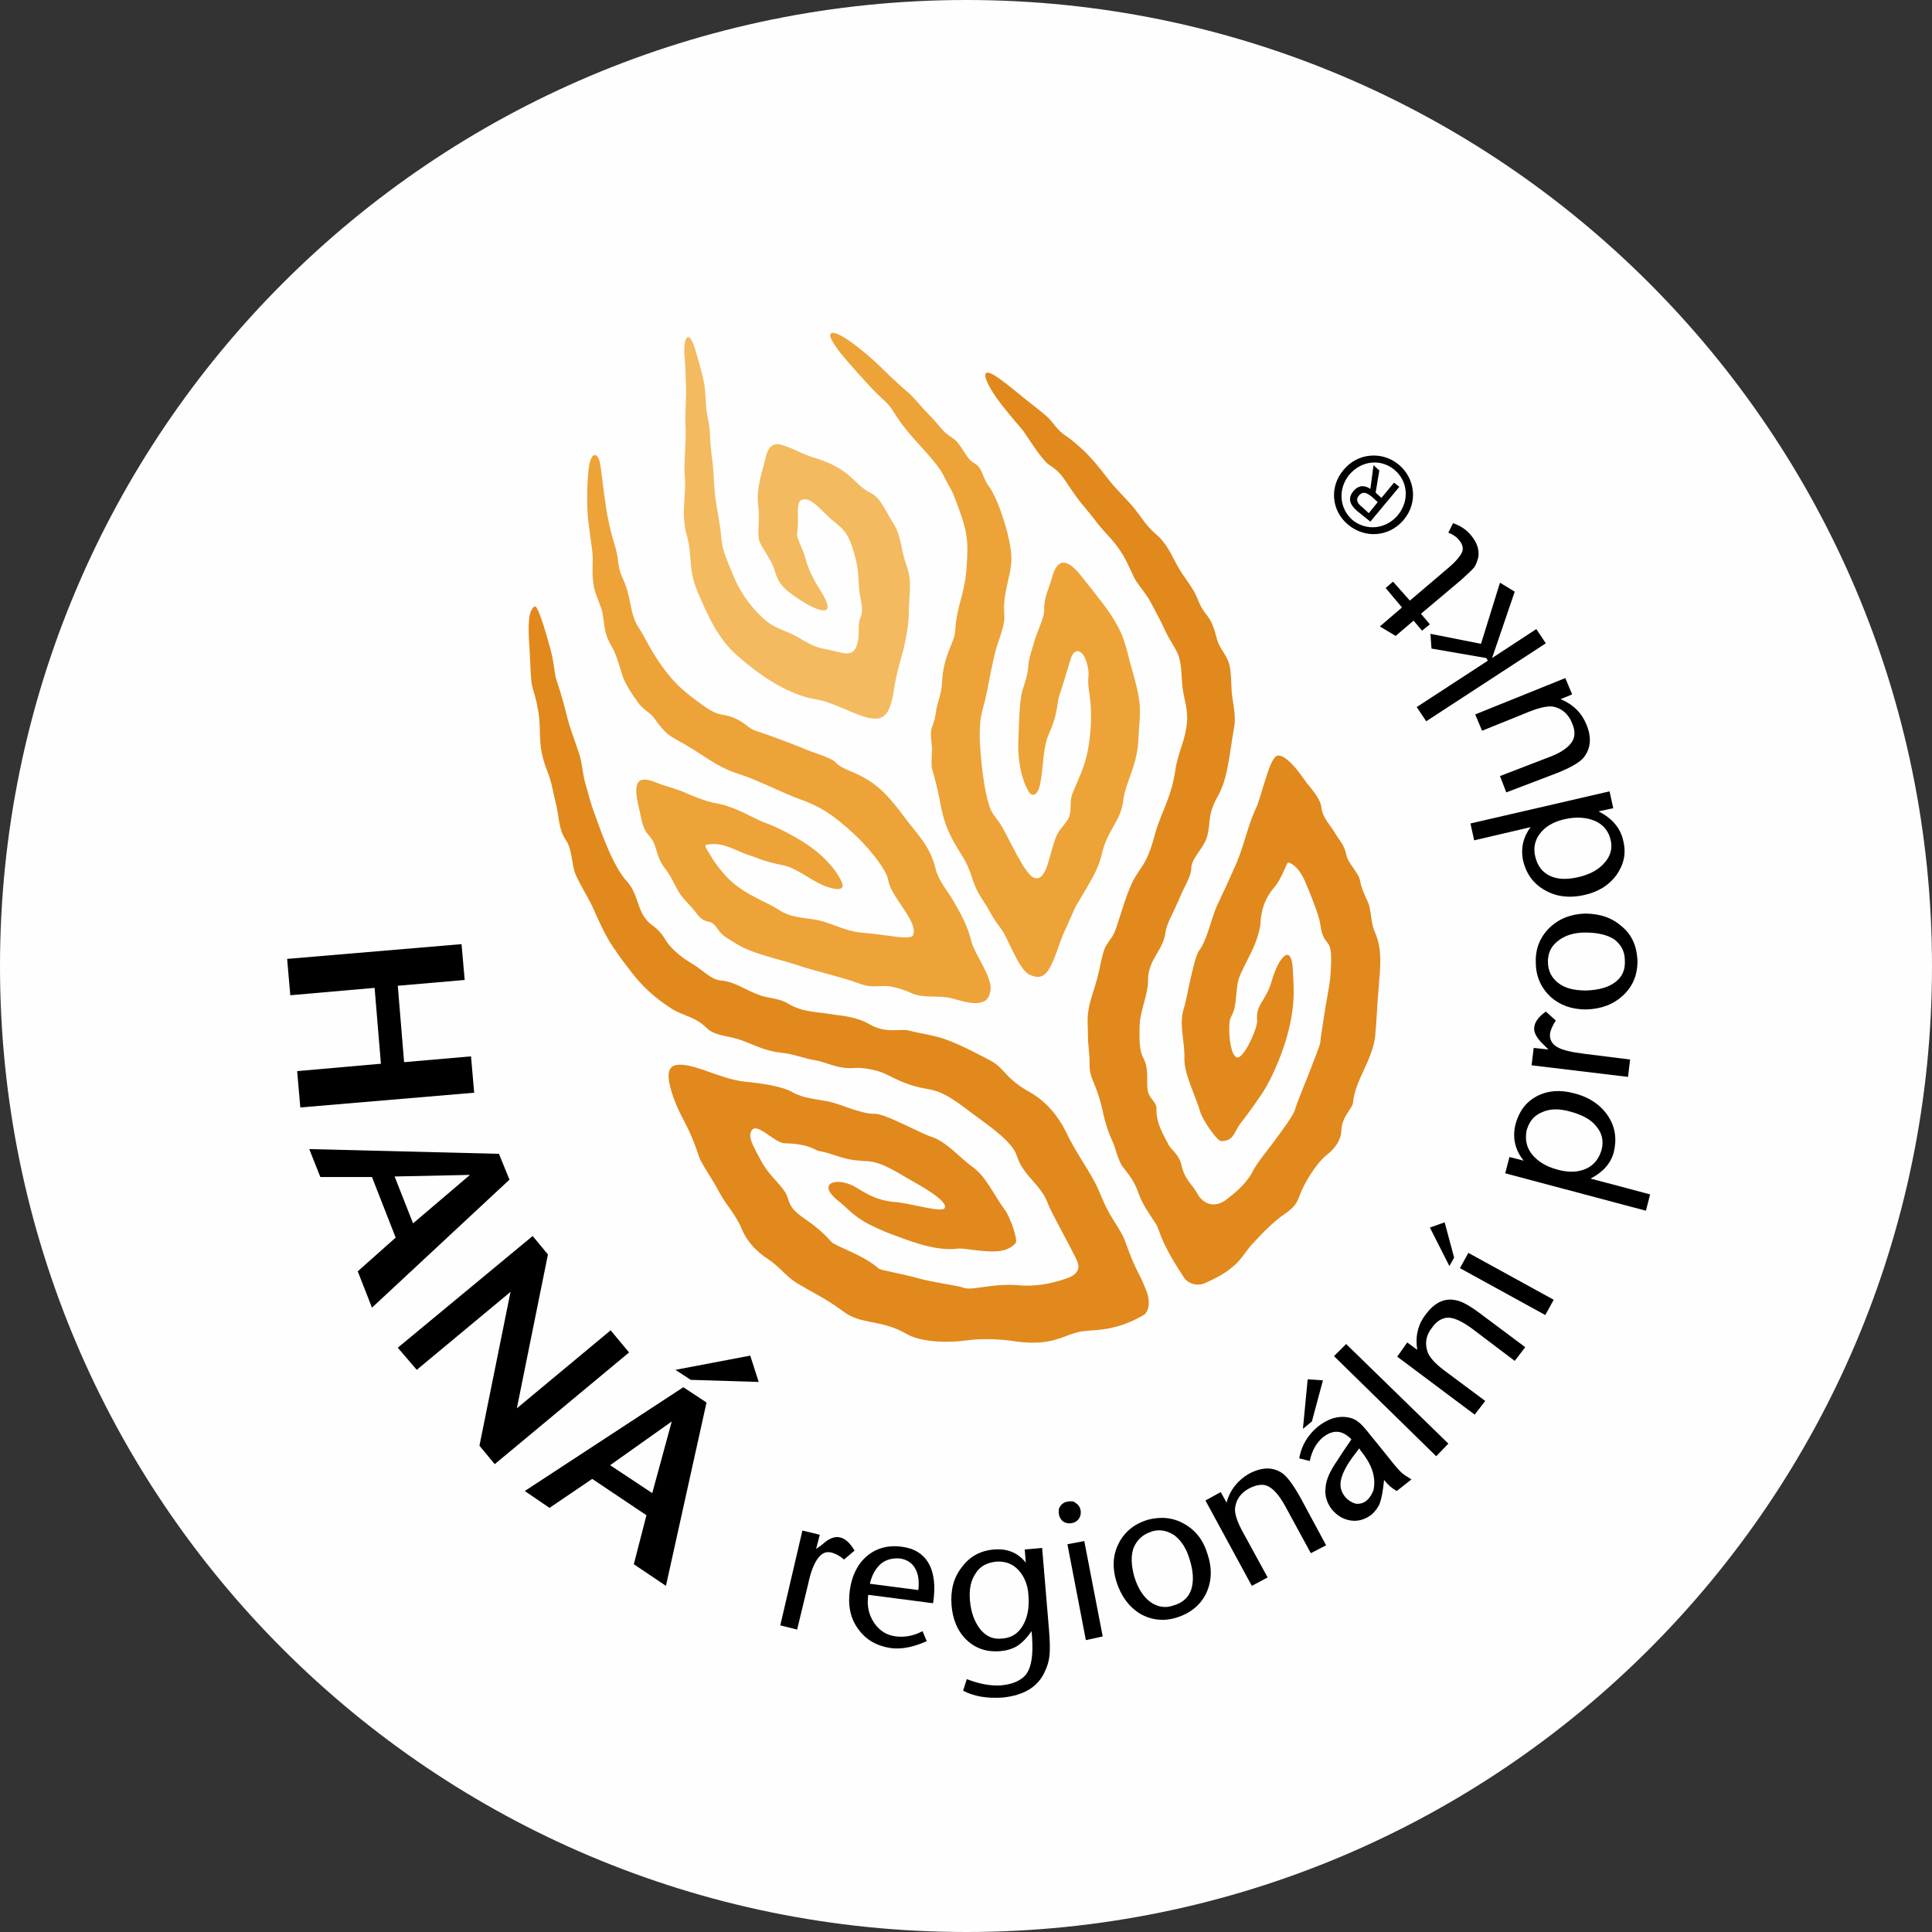
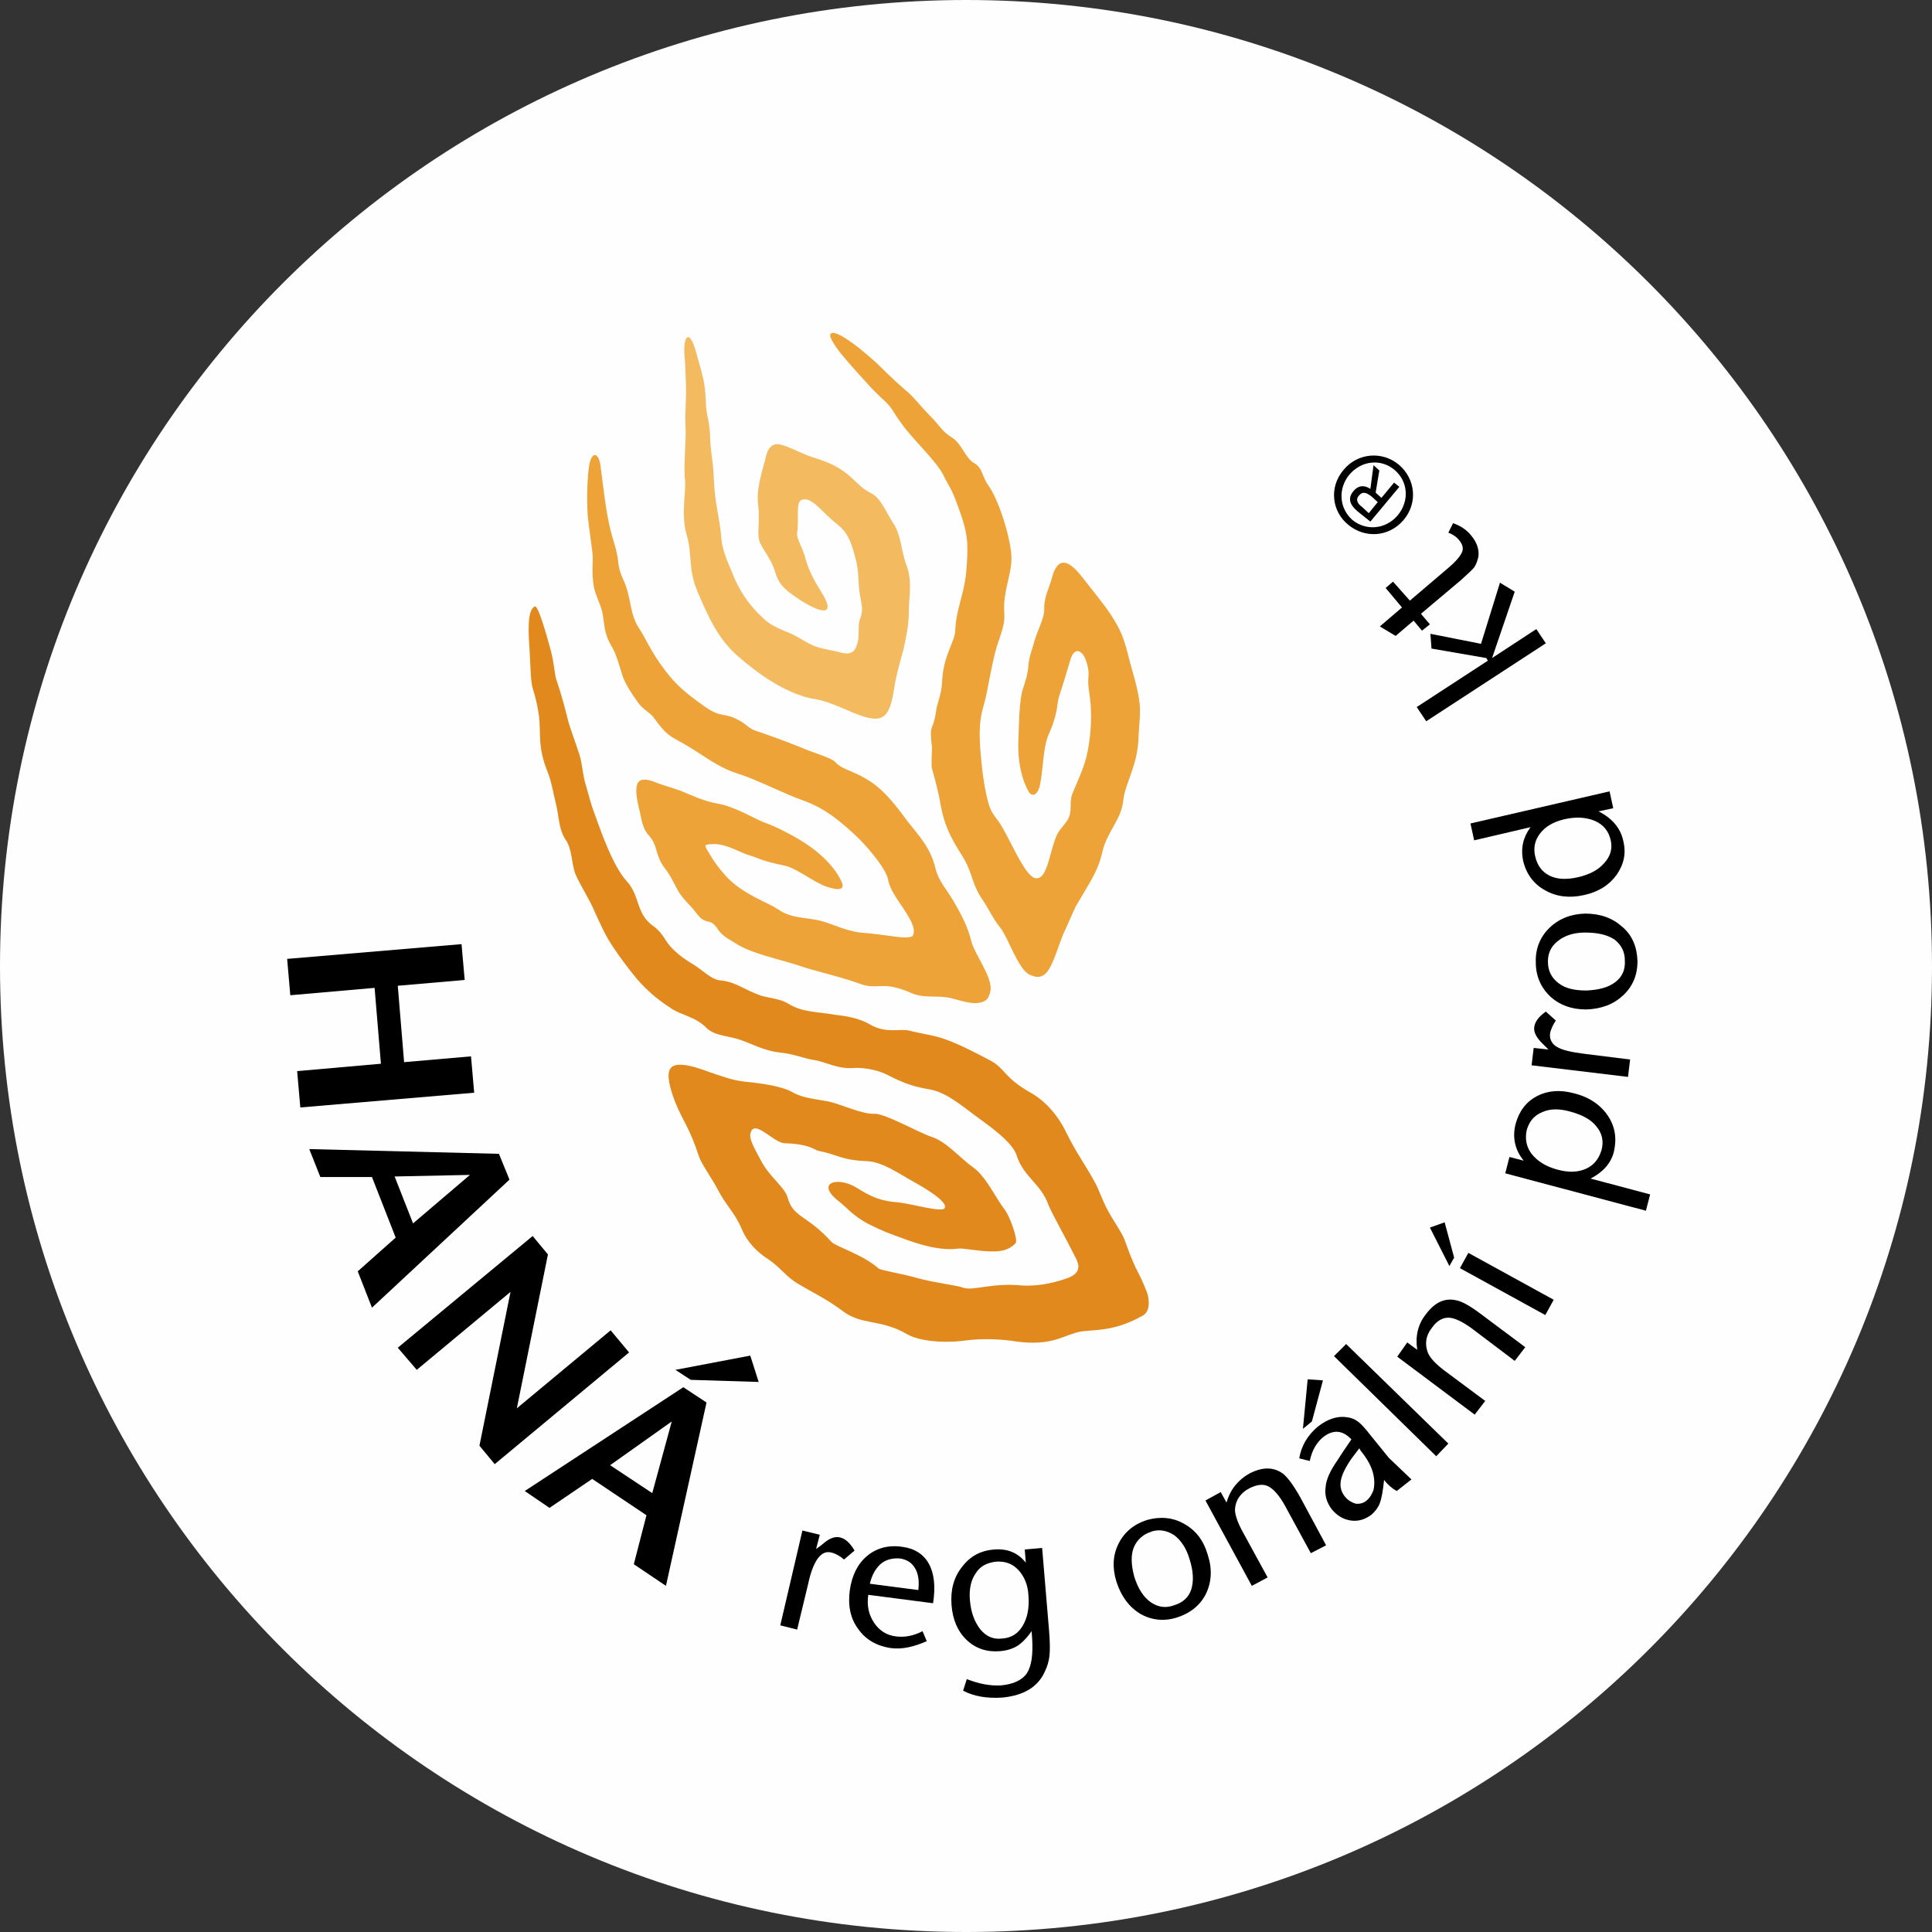
<svg xmlns="http://www.w3.org/2000/svg" xml:space="preserve" width="317px" height="317px" version="1.1" style="shape-rendering:geometricPrecision; text-rendering:geometricPrecision; image-rendering:optimizeQuality; fill-rule:evenodd; clip-rule:evenodd" viewBox="0 0 36.67 36.67">
  <rect x="0" y="0" width="36.67" height="36.67" fill="#333333" stroke="none" />
  <defs>
    <style type="text/css">
   
    .fil1 {fill:black}
    .fil3 {fill:#E1891D}
    .fil4 {fill:#EDA338}
    .fil2 {fill:#F3BA5F}
    .fil0 {fill:#FEFEFE}
   
  </style>
  </defs>
  <g id="Vrstva_x0020_1">
    <path class="fil0" d="M18.34 36.67c10.12,0 18.33,-8.2 18.33,-18.33 0,-10.13 -8.21,-18.34 -18.33,-18.34 -10.13,0 -18.34,8.21 -18.34,18.34 0,10.13 8.21,18.33 18.34,18.33z" />
    <path class="fil1" d="M27.14 11.85l-0.15 0.12 -0.16 -0.19 -0.34 0.29 -0.3 -0.18 0.42 -0.36 -0.31 -0.37 0.14 -0.12 0.32 0.36 0.74 -0.63c0.14,-0.12 0.22,-0.22 0.25,-0.29 0.03,-0.07 0.01,-0.15 -0.05,-0.22 -0.05,-0.07 -0.13,-0.12 -0.21,-0.15l0.09 -0.18c0.14,0.05 0.25,0.12 0.34,0.23 0.11,0.13 0.16,0.27 0.14,0.41 -0.02,0.08 -0.04,0.14 -0.08,0.2 -0.04,0.05 -0.13,0.13 -0.25,0.24l-0.76 0.64 0.17 0.2z" />
    <polygon class="fil1" points="29.34,12.21 27.07,13.69 26.89,13.42 28.24,12.54 28.21,12.49 27.17,12.31 27.15,12.03 28.11,12.22 28.47,11.06 28.75,11.23 28.32,12.49 29.16,11.94 " />
-     <path class="fil1" d="M28 13.56l1.71 -0.69 0.13 0.31 -0.22 0.09c0.24,0.1 0.4,0.26 0.49,0.48 0.11,0.26 0.08,0.48 -0.07,0.65 -0.08,0.08 -0.23,0.17 -0.48,0.27l-0.97 0.37 -0.12 -0.31 0.96 -0.37c0.21,-0.08 0.34,-0.18 0.4,-0.27 0.07,-0.1 0.07,-0.22 0.01,-0.36 -0.07,-0.18 -0.2,-0.29 -0.37,-0.32 -0.1,-0.01 -0.25,0.02 -0.45,0.1l-0.89 0.36 -0.13 -0.31z" />
    <path class="fil1" d="M27.98 15.95l-0.07 -0.32 2.64 -0.61 0.07 0.32 -0.28 0.06c0.26,0.13 0.42,0.32 0.47,0.56 0.06,0.24 0.01,0.45 -0.13,0.65 -0.14,0.19 -0.34,0.32 -0.62,0.38 -0.27,0.06 -0.52,0.03 -0.73,-0.09 -0.22,-0.12 -0.36,-0.31 -0.42,-0.56 -0.05,-0.24 0,-0.45 0.14,-0.64l-1.07 0.25zm1.16 0.31c0.04,0.17 0.13,0.29 0.27,0.36 0.14,0.07 0.32,0.08 0.54,0.03 0.22,-0.05 0.39,-0.14 0.5,-0.27 0.12,-0.13 0.16,-0.28 0.12,-0.44 -0.04,-0.17 -0.14,-0.29 -0.3,-0.36 -0.17,-0.07 -0.36,-0.08 -0.58,-0.03 -0.21,0.05 -0.36,0.14 -0.46,0.27 -0.1,0.13 -0.13,0.28 -0.09,0.44l0 0z" />
    <path class="fil1" d="M29.15 18.27c-0.01,-0.26 0.08,-0.48 0.25,-0.65 0.18,-0.18 0.41,-0.27 0.68,-0.28 0.29,0 0.52,0.08 0.71,0.25 0.19,0.16 0.28,0.38 0.29,0.65 0,0.27 -0.09,0.48 -0.27,0.65 -0.18,0.17 -0.41,0.26 -0.7,0.27 -0.28,0 -0.5,-0.08 -0.68,-0.24 -0.18,-0.17 -0.28,-0.39 -0.28,-0.65l0 0zm0.23 -0.02c0,0.18 0.07,0.31 0.2,0.41 0.13,0.1 0.3,0.14 0.53,0.14 0.24,-0.01 0.42,-0.06 0.55,-0.16 0.13,-0.1 0.19,-0.23 0.18,-0.41 0,-0.17 -0.07,-0.3 -0.2,-0.4 -0.14,-0.09 -0.32,-0.13 -0.56,-0.13 -0.21,0 -0.39,0.06 -0.51,0.16 -0.13,0.1 -0.19,0.23 -0.19,0.39l0 0z" />
    <path class="fil1" d="M30.9 20.44l-1.83 -0.22 0.04 -0.33 0.28 0.03 -0.09 -0.09 -0.06 -0.06c-0.09,-0.1 -0.13,-0.19 -0.12,-0.27 0.01,-0.1 0.08,-0.2 0.22,-0.3l0.19 0.17c-0.06,0.09 -0.1,0.18 -0.11,0.25 -0.01,0.1 0.03,0.19 0.13,0.25 0.1,0.06 0.27,0.1 0.51,0.13l0.88 0.11 -0.04 0.33z" />
    <path class="fil1" d="M28.57 22.27l0.08 -0.31 0.27 0.07c-0.17,-0.21 -0.22,-0.45 -0.15,-0.71 0.07,-0.24 0.2,-0.41 0.41,-0.52 0.2,-0.1 0.43,-0.12 0.69,-0.05 0.29,0.07 0.51,0.22 0.65,0.43 0.14,0.21 0.17,0.44 0.11,0.69 -0.06,0.22 -0.21,0.38 -0.44,0.5l1.13 0.3 -0.08 0.31 -2.67 -0.71zm0.41 -0.83c-0.04,0.17 -0.01,0.33 0.09,0.46 0.11,0.14 0.27,0.24 0.49,0.3 0.22,0.06 0.4,0.05 0.55,-0.02 0.15,-0.07 0.24,-0.19 0.29,-0.36 0.04,-0.16 0.01,-0.31 -0.1,-0.44 -0.1,-0.13 -0.27,-0.22 -0.49,-0.28 -0.21,-0.06 -0.39,-0.06 -0.54,0.01 -0.15,0.06 -0.24,0.17 -0.29,0.33l0 0z" />
    <path class="fil1" d="M29.33 24.96l-1.62 -0.89 0.16 -0.29 1.62 0.89 -0.16 0.29zm-1.73 -1.09l-0.09 0.16 -0.37 -0.73 0.28 -0.1 0.18 0.67z" />
    <path class="fil1" d="M27.99 26.85l-1.47 -1.1 0.19 -0.27 0.19 0.14c-0.04,-0.25 0.01,-0.48 0.16,-0.67 0.17,-0.23 0.36,-0.32 0.58,-0.27 0.11,0.02 0.27,0.11 0.48,0.27l0.83 0.62 -0.2 0.26 -0.82 -0.62c-0.18,-0.13 -0.33,-0.2 -0.44,-0.2 -0.11,0 -0.22,0.06 -0.31,0.19 -0.12,0.15 -0.14,0.31 -0.08,0.47 0.04,0.1 0.14,0.21 0.31,0.34l0.78 0.58 -0.2 0.26z" />
    <polygon class="fil1" points="27.26,27.64 25.32,25.74 25.55,25.51 27.49,27.4 " />
-     <path class="fil1" d="M26.79 28.08l-0.28 0.22c-0.09,-0.05 -0.17,-0.12 -0.24,-0.21 -0.02,0.21 -0.05,0.36 -0.08,0.44 -0.03,0.08 -0.09,0.16 -0.16,0.22 -0.12,0.09 -0.25,0.13 -0.39,0.11 -0.14,-0.02 -0.26,-0.09 -0.36,-0.21 -0.1,-0.13 -0.14,-0.27 -0.12,-0.42 0.01,-0.15 0.09,-0.32 0.23,-0.52l0.09 -0.14 0.17 -0.25c-0.17,-0.18 -0.35,-0.19 -0.54,-0.04 -0.12,0.1 -0.21,0.25 -0.25,0.45l-0.2 -0.05c0.04,-0.24 0.16,-0.44 0.35,-0.6 0.19,-0.15 0.38,-0.21 0.56,-0.18 0.08,0.01 0.15,0.04 0.2,0.08 0.06,0.04 0.14,0.13 0.25,0.27l0.34 0.42c0.1,0.13 0.18,0.22 0.23,0.27 0.05,0.05 0.12,0.09 0.2,0.14l0 0zm-0.99 -0.59l-0.13 0.17c-0.13,0.18 -0.2,0.33 -0.22,0.44 -0.02,0.11 0,0.21 0.08,0.31 0.06,0.07 0.13,0.11 0.2,0.13 0.08,0.01 0.15,-0.01 0.21,-0.06 0.06,-0.05 0.1,-0.12 0.13,-0.2 0.02,-0.09 0.02,-0.19 0,-0.28 -0.03,-0.15 -0.11,-0.3 -0.24,-0.46l-0.03 -0.05zm-0.9 -0.51l-0.17 0.14 0.09 -0.94 0.29 0.02 -0.21 0.78z" />
+     <path class="fil1" d="M26.79 28.08l-0.28 0.22c-0.09,-0.05 -0.17,-0.12 -0.24,-0.21 -0.02,0.21 -0.05,0.36 -0.08,0.44 -0.03,0.08 -0.09,0.16 -0.16,0.22 -0.12,0.09 -0.25,0.13 -0.39,0.11 -0.14,-0.02 -0.26,-0.09 -0.36,-0.21 -0.1,-0.13 -0.14,-0.27 -0.12,-0.42 0.01,-0.15 0.09,-0.32 0.23,-0.52l0.09 -0.14 0.17 -0.25c-0.17,-0.18 -0.35,-0.19 -0.54,-0.04 -0.12,0.1 -0.21,0.25 -0.25,0.45l-0.2 -0.05c0.04,-0.24 0.16,-0.44 0.35,-0.6 0.19,-0.15 0.38,-0.21 0.56,-0.18 0.08,0.01 0.15,0.04 0.2,0.08 0.06,0.04 0.14,0.13 0.25,0.27l0.34 0.42l0 0zm-0.99 -0.59l-0.13 0.17c-0.13,0.18 -0.2,0.33 -0.22,0.44 -0.02,0.11 0,0.21 0.08,0.31 0.06,0.07 0.13,0.11 0.2,0.13 0.08,0.01 0.15,-0.01 0.21,-0.06 0.06,-0.05 0.1,-0.12 0.13,-0.2 0.02,-0.09 0.02,-0.19 0,-0.28 -0.03,-0.15 -0.11,-0.3 -0.24,-0.46l-0.03 -0.05zm-0.9 -0.51l-0.17 0.14 0.09 -0.94 0.29 0.02 -0.21 0.78z" />
    <path class="fil1" d="M23.76 30.1l-0.88 -1.62 0.29 -0.16 0.11 0.2c0.07,-0.25 0.22,-0.43 0.43,-0.55 0.25,-0.13 0.46,-0.13 0.64,0 0.09,0.07 0.2,0.22 0.33,0.45l0.49 0.91 -0.29 0.15 -0.49 -0.9c-0.11,-0.2 -0.22,-0.32 -0.32,-0.37 -0.1,-0.05 -0.22,-0.03 -0.36,0.04 -0.17,0.09 -0.26,0.23 -0.27,0.4 0,0.1 0.05,0.25 0.15,0.43l0.47 0.86 -0.3 0.16z" />
    <path class="fil1" d="M21.77 28.85c0.25,-0.07 0.49,-0.05 0.7,0.07 0.22,0.12 0.37,0.31 0.45,0.58 0.09,0.27 0.08,0.52 -0.03,0.75 -0.11,0.22 -0.3,0.37 -0.55,0.45 -0.25,0.08 -0.49,0.05 -0.7,-0.07 -0.21,-0.13 -0.36,-0.33 -0.45,-0.61 -0.08,-0.26 -0.07,-0.5 0.04,-0.72 0.11,-0.22 0.29,-0.37 0.54,-0.45l0 0zm0.09 0.22c-0.17,0.05 -0.28,0.16 -0.34,0.3 -0.06,0.15 -0.05,0.34 0.01,0.56 0.07,0.22 0.17,0.38 0.31,0.48 0.13,0.09 0.28,0.12 0.44,0.06 0.17,-0.05 0.28,-0.15 0.33,-0.3 0.05,-0.16 0.04,-0.35 -0.03,-0.57 -0.06,-0.21 -0.16,-0.36 -0.29,-0.46 -0.14,-0.09 -0.28,-0.12 -0.44,-0.07l0.01 0z" />
-     <path class="fil1" d="M20.61 31.13l-0.35 -1.82 0.32 -0.06 0.35 1.81 -0.32 0.07zm-0.34 -2.63c0.06,-0.01 0.11,-0.01 0.15,0.03 0.05,0.03 0.08,0.08 0.09,0.13 0.01,0.06 0,0.12 -0.03,0.16 -0.03,0.05 -0.08,0.08 -0.14,0.09 -0.06,0.01 -0.11,0 -0.16,-0.03 -0.04,-0.03 -0.07,-0.08 -0.08,-0.13 -0.01,-0.07 -0.01,-0.12 0.03,-0.17 0.03,-0.04 0.07,-0.07 0.14,-0.08l0 0z" />
    <path class="fil1" d="M19.45 29.41l0.33 -0.03 0.13 1.55c0.02,0.23 0.02,0.39 0.01,0.49 -0.01,0.1 -0.04,0.21 -0.09,0.31 -0.13,0.29 -0.4,0.45 -0.8,0.49 -0.29,0.02 -0.54,-0.02 -0.75,-0.13l0.07 -0.22c0.23,0.09 0.44,0.13 0.64,0.12 0.24,-0.02 0.41,-0.1 0.5,-0.23 0.09,-0.14 0.12,-0.36 0.1,-0.67l-0.01 -0.13c-0.09,0.13 -0.18,0.22 -0.27,0.28 -0.1,0.06 -0.21,0.09 -0.33,0.1 -0.25,0.02 -0.46,-0.05 -0.63,-0.21 -0.17,-0.16 -0.27,-0.39 -0.29,-0.67 -0.02,-0.28 0.04,-0.52 0.2,-0.72 0.15,-0.2 0.35,-0.31 0.61,-0.33 0.25,-0.02 0.45,0.06 0.6,0.25l-0.02 -0.25zm-0.54 0.23c-0.18,0.02 -0.31,0.09 -0.39,0.22 -0.09,0.13 -0.13,0.3 -0.11,0.52 0.02,0.23 0.09,0.41 0.2,0.55 0.11,0.13 0.24,0.19 0.41,0.17 0.17,-0.01 0.3,-0.09 0.39,-0.24 0.09,-0.15 0.13,-0.34 0.11,-0.58 -0.01,-0.2 -0.08,-0.36 -0.19,-0.48 -0.11,-0.12 -0.25,-0.17 -0.42,-0.16l0 0z" />
    <path class="fil1" d="M16.48 30.27c-0.03,0.21 0.01,0.38 0.11,0.53 0.1,0.15 0.24,0.24 0.42,0.26 0.16,0.02 0.33,-0.01 0.5,-0.1l0.08 0.19c-0.25,0.11 -0.47,0.16 -0.69,0.13 -0.26,-0.04 -0.47,-0.16 -0.61,-0.36 -0.15,-0.2 -0.2,-0.45 -0.16,-0.74 0.04,-0.28 0.15,-0.5 0.33,-0.65 0.18,-0.15 0.41,-0.21 0.67,-0.17 0.23,0.03 0.4,0.14 0.5,0.32 0.1,0.18 0.13,0.43 0.08,0.75l-1.23 -0.16zm0.95 -0.09c0.02,-0.17 0,-0.31 -0.06,-0.41 -0.06,-0.11 -0.16,-0.17 -0.29,-0.19 -0.14,-0.01 -0.26,0.02 -0.36,0.1 -0.1,0.09 -0.17,0.21 -0.21,0.38l0.92 0.12z" />
    <path class="fil1" d="M14.81 30.85l0.42 -1.8 0.33 0.08 -0.07 0.27 0.11 -0.08 0.06 -0.05c0.1,-0.08 0.2,-0.11 0.28,-0.09 0.1,0.02 0.19,0.1 0.28,0.25l-0.2 0.17c-0.08,-0.07 -0.16,-0.11 -0.23,-0.13 -0.11,-0.03 -0.19,0.01 -0.26,0.1 -0.07,0.09 -0.14,0.25 -0.19,0.49l-0.21 0.87 -0.32 -0.08z" />
    <path class="fil1" d="M26.15 9.53l-0.17 0.21 -0.13 -0.12c-0.07,-0.05 -0.13,-0.13 -0.06,-0.21 0.08,-0.1 0.16,-0.05 0.25,0.02l0.11 0.1zm0.07 -0.08l-0.11 -0.1 0.07 -0.42 -0.11 -0.1 -0.06 0.45c-0.1,-0.07 -0.22,-0.08 -0.32,0.04 -0.11,0.13 -0.08,0.25 0.07,0.38l0.25 0.2 0.55 -0.66 -0.1 -0.08 -0.24 0.29zm0.31 0.33c-0.23,0.27 -0.6,0.3 -0.86,0.09 -0.25,-0.22 -0.28,-0.59 -0.06,-0.86 0.23,-0.27 0.6,-0.31 0.86,-0.09 0.25,0.21 0.29,0.58 0.06,0.86l0 0zm0.02 -0.96c-0.31,-0.26 -0.78,-0.23 -1.05,0.1 -0.28,0.33 -0.22,0.79 0.09,1.04 0.31,0.26 0.77,0.24 1.05,-0.09 0.28,-0.33 0.22,-0.79 -0.09,-1.05l0 0z" />
    <path class="fil2" d="M15.19 11.39c-0.34,-0.22 -0.41,-0.32 -0.48,-0.54 -0.06,-0.22 -0.22,-0.4 -0.29,-0.56 -0.06,-0.16 0.01,-0.39 -0.03,-0.71 -0.04,-0.32 0.09,-0.67 0.14,-0.88 0.04,-0.21 0.14,-0.3 0.29,-0.26 0.16,0.04 0.32,0.13 0.52,0.21 0.19,0.07 0.49,0.13 0.78,0.38 0.14,0.12 0.23,0.24 0.41,0.33 0.18,0.08 0.28,0.35 0.43,0.58 0.15,0.23 0.14,0.52 0.25,0.8 0.11,0.31 0.04,0.58 0.04,0.86 0,0.26 -0.05,0.49 -0.1,0.72 -0.07,0.26 -0.15,0.52 -0.19,0.82 -0.1,0.56 -0.25,0.62 -0.9,0.33 -0.65,-0.28 -0.52,-0.14 -0.92,-0.29 -0.4,-0.15 -0.76,-0.4 -1.14,-0.73 -0.37,-0.32 -0.57,-0.77 -0.76,-1.22 -0.19,-0.45 -0.09,-0.69 -0.21,-1.09 -0.11,-0.39 0,-0.82 -0.03,-1.06 -0.03,-0.23 0.03,-0.72 0.01,-1.02 -0.01,-0.23 0.02,-0.52 0.01,-0.76 -0.01,-0.2 -0.01,-0.39 -0.03,-0.57 -0.02,-0.37 0.1,-0.49 0.22,-0.05 0.05,0.17 0.11,0.39 0.14,0.52 0.06,0.28 0.03,0.44 0.07,0.66 0.04,0.17 0.06,0.34 0.06,0.5 0.01,0.15 0.03,0.31 0.05,0.46 0.02,0.2 0.02,0.37 0.04,0.56 0.03,0.28 0.1,0.54 0.12,0.83 0.02,0.22 0.1,0.41 0.19,0.62 0.14,0.37 0.33,0.65 0.6,0.9 0.16,0.16 0.38,0.23 0.54,0.3 0.21,0.1 0.33,0.21 0.55,0.27 0.13,0.03 0.3,0.06 0.4,0.09 0.22,0.05 0.28,-0.05 0.32,-0.25 0.02,-0.15 -0.01,-0.29 0.04,-0.41 0.08,-0.2 -0.02,-0.37 -0.03,-0.63 -0.01,-0.18 -0.01,-0.32 -0.07,-0.53 -0.13,-0.52 -0.27,-0.55 -0.46,-0.72 -0.22,-0.2 -0.39,-0.43 -0.56,-0.36 -0.11,0.05 -0.04,0.36 -0.08,0.62 -0.02,0.11 0.11,0.29 0.16,0.5 0.07,0.25 0.19,0.45 0.27,0.58 0.37,0.57 -0.03,0.42 -0.37,0.2z" />
    <path class="fil3" d="M19.27 25.46c0.73,0.1 0.91,-0.13 1.26,-0.19 0.17,-0.02 0.36,-0.02 0.58,-0.07 0.23,-0.05 0.44,-0.15 0.58,-0.23 0.14,-0.07 0.13,-0.3 0.08,-0.44 -0.03,-0.07 -0.07,-0.19 -0.17,-0.38 -0.13,-0.25 -0.22,-0.53 -0.26,-0.63 -0.06,-0.15 -0.21,-0.35 -0.31,-0.54 -0.11,-0.2 -0.17,-0.4 -0.25,-0.54 -0.17,-0.32 -0.35,-0.55 -0.55,-0.96 -0.15,-0.31 -0.38,-0.57 -0.65,-0.73 -0.54,-0.3 -0.49,-0.47 -0.8,-0.63 -0.25,-0.13 -0.51,-0.27 -0.8,-0.38 -0.23,-0.09 -0.5,-0.12 -0.73,-0.18 -0.16,-0.04 -0.43,0.06 -0.73,-0.11 -0.23,-0.14 -0.51,-0.17 -0.68,-0.19 -0.33,-0.06 -0.6,-0.04 -0.88,-0.21 -0.14,-0.09 -0.33,-0.1 -0.51,-0.15 -0.32,-0.11 -0.48,-0.26 -0.76,-0.29 -0.19,-0.01 -0.34,-0.19 -0.54,-0.31 -0.2,-0.12 -0.32,-0.22 -0.42,-0.33 -0.1,-0.1 -0.15,-0.27 -0.34,-0.4 -0.32,-0.23 -0.24,-0.56 -0.49,-0.84 -0.26,-0.28 -0.48,-0.91 -0.61,-1.27 -0.09,-0.24 -0.1,-0.32 -0.18,-0.59 -0.05,-0.17 -0.06,-0.38 -0.11,-0.54 -0.11,-0.34 -0.18,-0.5 -0.23,-0.7 -0.05,-0.2 -0.1,-0.4 -0.21,-0.73 -0.03,-0.07 -0.04,-0.31 -0.11,-0.57 -0.09,-0.33 -0.24,-0.85 -0.3,-0.82 -0.13,0.07 -0.13,0.38 -0.1,0.8 0.02,0.32 0.02,0.62 0.06,0.75 0.07,0.22 0.1,0.39 0.12,0.53 0.04,0.33 -0.03,0.58 0.16,1.05 0.08,0.2 0.11,0.41 0.16,0.61 0.06,0.23 0.05,0.48 0.18,0.68 0.14,0.19 0.11,0.47 0.2,0.68 0.11,0.24 0.26,0.46 0.36,0.7 0.11,0.24 0.2,0.45 0.35,0.67 0.14,0.21 0.3,0.42 0.44,0.59 0.18,0.21 0.38,0.39 0.66,0.57 0.21,0.14 0.45,0.15 0.67,0.37 0.14,0.14 0.38,0.15 0.59,0.21 0.26,0.08 0.47,0.22 0.82,0.26 0.23,0.02 0.44,0.11 0.63,0.14 0.22,0.03 0.45,0.18 0.77,0.15 0.14,-0.01 0.43,0.03 0.62,0.13 0.35,0.18 0.53,0.23 0.82,0.28 0.3,0.06 0.56,0.28 0.83,0.48 0.27,0.2 0.73,0.51 0.81,0.78 0.13,0.4 0.46,0.53 0.6,0.93 0.08,0.19 0.34,0.65 0.52,1.01 0.06,0.12 0.12,0.29 -0.19,0.39 -0.32,0.11 -0.59,0.14 -0.82,0.13 -0.59,-0.06 -0.94,0.11 -1.13,0.04 -0.1,-0.04 -0.58,-0.1 -0.86,-0.18 -0.28,-0.08 -0.7,-0.15 -0.74,-0.18 -0.3,-0.27 -0.82,-0.42 -0.9,-0.51 -0.46,-0.51 -0.73,-0.46 -0.83,-0.84 -0.06,-0.2 -0.32,-0.37 -0.49,-0.67 -0.15,-0.28 -0.23,-0.42 -0.22,-0.53 0.06,-0.33 0.44,0.17 0.66,0.17 0.44,0.01 0.56,0.12 0.62,0.14 0.41,0.08 0.43,0.18 0.95,0.2 0.3,0.02 0.61,0.25 0.87,0.39 0.09,0.05 0.67,0.37 0.59,0.5 -0.05,0.09 -0.61,-0.08 -0.89,-0.11 -0.31,-0.02 -0.5,-0.1 -0.77,-0.27 -0.36,-0.23 -0.81,-0.11 -0.35,0.25 0.14,0.11 0.28,0.28 0.54,0.42 0.14,0.07 0.3,0.15 0.5,0.22 0.2,0.07 0.77,0.32 1.22,0.26 0.09,-0.02 0.47,0.07 0.74,0.05 0.21,-0.01 0.32,-0.11 0.36,-0.16 0.04,-0.07 -0.11,-0.5 -0.21,-0.63 -0.19,-0.25 -0.36,-0.64 -0.61,-0.81 -0.25,-0.18 -0.5,-0.49 -0.8,-0.58 -0.21,-0.07 -0.89,-0.45 -1.07,-0.43 -0.22,0.01 -0.63,-0.18 -0.85,-0.23 -0.24,-0.05 -0.49,-0.06 -0.7,-0.18 -0.19,-0.11 -0.58,-0.17 -0.91,-0.2 -0.25,-0.03 -0.45,-0.11 -0.66,-0.18 -0.42,-0.16 -0.68,-0.19 -0.75,-0.06 -0.07,0.11 -0.01,0.36 0.1,0.64 0.15,0.37 0.26,0.45 0.45,1.03 0.05,0.14 0.24,0.4 0.36,0.63 0.15,0.29 0.32,0.43 0.45,0.74 0.11,0.26 0.3,0.44 0.5,0.57 0.23,0.15 0.34,0.34 0.59,0.48 0.25,0.15 0.51,0.27 0.82,0.5 0.36,0.28 0.72,0.15 1.22,0.44 0.31,0.18 0.9,0.16 1.14,0.12 0.3,-0.04 0.7,-0.02 0.92,0.02z" />
-     <path class="fil3" d="M24.68 22.66c-0.05,0.11 -0.05,0.21 -0.28,0.37 -0.24,0.16 -0.47,0.41 -0.62,0.57 -0.09,0.09 -0.19,0.26 -0.31,0.38 -0.21,0.2 -0.42,0.29 -0.59,0.37 -0.14,0.07 -0.32,0.02 -0.4,-0.09 -0.05,-0.08 -0.22,-0.33 -0.33,-0.55 -0.12,-0.22 -0.16,-0.4 -0.21,-0.48 -0.09,-0.14 -0.25,-0.35 -0.33,-0.58 -0.07,-0.21 -0.17,-0.34 -0.29,-0.49 -0.1,-0.12 -0.14,-0.36 -0.21,-0.51 -0.09,-0.19 -0.15,-0.41 -0.19,-0.6 -0.12,-0.53 -0.25,-0.56 -0.24,-0.88 0,-0.19 -0.03,-0.33 -0.03,-0.5 0,-0.18 -0.02,-0.33 0.01,-0.5 0.03,-0.2 0.12,-0.41 0.17,-0.62 0.05,-0.18 0.07,-0.35 0.13,-0.53 0.05,-0.13 0.15,-0.21 0.2,-0.34 0.08,-0.2 0.18,-0.6 0.32,-0.91 0.09,-0.19 0.22,-0.34 0.27,-0.45 0.13,-0.26 0.16,-0.49 0.24,-0.7 0.07,-0.19 0.16,-0.38 0.23,-0.61 0.08,-0.24 0.08,-0.42 0.13,-0.59 0.05,-0.21 0.15,-0.41 0.18,-0.71 0.02,-0.23 -0.05,-0.43 -0.08,-0.62 -0.03,-0.19 -0.01,-0.39 -0.07,-0.61 -0.04,-0.14 -0.17,-0.31 -0.26,-0.5 -0.08,-0.18 -0.19,-0.38 -0.28,-0.55 -0.09,-0.17 -0.25,-0.34 -0.31,-0.46 -0.1,-0.2 -0.16,-0.38 -0.32,-0.59 -0.12,-0.17 -0.26,-0.29 -0.39,-0.46 -0.1,-0.14 -0.29,-0.35 -0.39,-0.49 -0.26,-0.36 -0.26,-0.44 -0.52,-0.61 -0.13,-0.09 -0.33,-0.41 -0.48,-0.63 -0.05,-0.07 -0.2,-0.23 -0.39,-0.47 -0.19,-0.24 -0.34,-0.49 -0.34,-0.6 0.01,-0.15 0.3,0.08 0.62,0.34 0.25,0.21 0.55,0.42 0.64,0.54 0.19,0.25 0.24,0.24 0.39,0.36 0.19,0.16 0.33,0.27 0.69,0.74 0.13,0.17 0.3,0.33 0.44,0.49 0.15,0.17 0.27,0.39 0.45,0.54 0.22,0.18 0.31,0.42 0.43,0.63 0.11,0.2 0.27,0.37 0.36,0.58 0.15,0.41 0.25,0.26 0.38,0.8 0.05,0.17 0.18,0.29 0.23,0.46 0.05,0.19 0.03,0.44 0.06,0.64 0.03,0.19 0.07,0.4 0.03,0.59 -0.09,0.5 -0.11,0.94 -0.31,1.29 -0.21,0.37 -0.12,0.53 -0.21,0.79 -0.07,0.21 -0.29,0.38 -0.29,0.58 0,0.14 -0.15,0.37 -0.24,0.6 -0.1,0.23 -0.23,0.45 -0.25,0.61 -0.04,0.34 -0.33,0.51 -0.33,0.9 0,0.31 -0.16,0.58 -0.16,0.9 0,0.15 -0.02,0.42 0.07,0.58 0.11,0.2 0.06,0.43 0.08,0.59 0.02,0.19 0.17,0.23 0.17,0.37 -0.01,0.26 0.12,0.48 0.22,0.67 0.04,0.1 0.22,0.2 0.26,0.43 0.06,0.25 0.2,0.34 0.3,0.52 0.06,0.12 0.26,0.31 0.53,0.12 0.27,-0.2 0.44,-0.38 0.54,-0.59 0.06,-0.11 0.18,-0.26 0.34,-0.47 0.2,-0.27 0.41,-0.55 0.44,-0.66 0.03,-0.12 0.18,-0.47 0.3,-0.78 0.09,-0.23 0.17,-0.44 0.18,-0.49 0,-0.08 0.06,-0.42 0.1,-0.69 0.03,-0.16 0.09,-0.51 0.09,-0.56 0.07,-0.89 -0.11,-0.45 -0.19,-0.99 -0.02,-0.15 -0.13,-0.44 -0.26,-0.75 -0.1,-0.26 -0.23,-0.4 -0.35,-0.43 -0.03,0 -0.12,0.31 -0.27,0.48 -0.27,0.31 -0.25,0.66 -0.26,0.72 -0.07,0.37 -0.2,0.54 -0.37,0.91 -0.13,0.27 -0.04,0.58 -0.19,0.83 -0.06,0.11 -0.03,0.73 0.12,0.76 0.13,0.03 0.4,-0.58 0.38,-0.7 -0.03,-0.32 0.17,-0.36 0.28,-0.76 0.12,-0.42 0.38,-0.76 0.4,-0.17 0.01,0.26 0.06,0.61 -0.11,1.22 -0.05,0.2 -0.26,0.8 -0.52,1.16 -0.05,0.07 -0.19,0.28 -0.34,0.47 -0.16,0.19 -0.13,0.36 -0.39,0.37 -0.08,0 -0.36,-0.41 -0.4,-0.56 -0.09,-0.31 -0.31,-0.72 -0.3,-1.02 0.01,-0.31 -0.11,-0.65 -0.01,-0.94 0.03,-0.1 0.07,-0.29 0.11,-0.49 0.06,-0.26 0.12,-0.53 0.18,-0.61 0.14,-0.17 0.24,-0.63 0.33,-0.83 0.11,-0.23 0.28,-0.6 0.38,-0.83 0.15,-0.36 0.21,-0.69 0.35,-1 0.07,-0.13 0.13,-0.39 0.21,-0.62 0.07,-0.23 0.15,-0.43 0.24,-0.42 0.13,0.01 0.31,0.2 0.48,0.45 0.11,0.16 0.3,0.33 0.33,0.53 0.02,0.21 0.19,0.36 0.27,0.51 0.05,0.09 0.17,0.21 0.2,0.38 0.04,0.2 0.24,0.34 0.27,0.53 0.03,0.18 0.14,0.34 0.17,0.46 0.04,0.17 0.04,0.34 0.1,0.48 0.15,0.33 0.11,0.65 0.08,1.04 -0.03,0.29 -0.04,0.67 -0.07,0.96 -0.06,0.46 -0.38,0.82 -0.42,1.25 0,0.09 -0.21,0.27 -0.22,0.51 0,0.26 -0.22,0.44 -0.29,0.49 -0.2,0.17 -0.41,0.52 -0.49,0.73z" />
    <path class="fil4" d="M17.33 17.75c-0.01,0.05 -0.17,0.05 -0.32,0.03 -0.22,-0.03 -0.45,-0.06 -0.57,-0.07 -0.37,-0.02 -0.58,-0.16 -0.89,-0.24 -0.28,-0.06 -0.54,-0.04 -0.78,-0.21 -0.2,-0.13 -0.59,-0.26 -0.9,-0.54 -0.1,-0.09 -0.29,-0.31 -0.4,-0.51 -0.12,-0.19 -0.12,-0.18 0.09,-0.19 0.23,0 0.51,0.17 0.65,0.21 0.18,0.05 0.2,0.1 0.68,0.2 0.24,0.05 0.54,0.31 0.8,0.4 0.27,0.09 0.32,0.03 0.3,-0.05 -0.02,-0.07 -0.18,-0.43 -0.7,-0.77 -0.18,-0.12 -0.53,-0.31 -0.76,-0.39 -0.2,-0.07 -0.57,-0.31 -0.92,-0.37 -0.24,-0.04 -0.5,-0.16 -0.69,-0.24 -0.17,-0.06 -0.32,-0.1 -0.45,-0.15 -0.36,-0.15 -0.47,-0.05 -0.34,0.49 0.04,0.14 0.05,0.36 0.18,0.5 0.19,0.21 0.11,0.37 0.31,0.63 0.14,0.18 0.21,0.38 0.29,0.49 0.09,0.13 0.2,0.22 0.29,0.34 0.21,0.29 0.26,0.08 0.42,0.32 0.09,0.14 0.21,0.19 0.35,0.28 0.29,0.19 0.84,0.3 1.17,0.41 0.32,0.11 0.62,0.17 1.03,0.3 0.18,0.06 0.27,0.11 0.46,0.1 0.09,0 0.15,-0.01 0.24,0 0.16,0.02 0.32,0.08 0.43,0.13 0.26,0.11 0.49,0.03 0.77,0.1 0.25,0.07 0.43,0.12 0.57,0.07 0.11,-0.03 0.14,-0.12 0.16,-0.22 0.04,-0.25 -0.3,-0.69 -0.36,-0.92 -0.07,-0.3 -0.21,-0.55 -0.35,-0.79 -0.11,-0.19 -0.27,-0.36 -0.33,-0.59 -0.09,-0.4 -0.32,-0.64 -0.51,-0.88 -0.19,-0.25 -0.45,-0.63 -0.8,-0.83 -0.28,-0.17 -0.46,-0.18 -0.59,-0.32 -0.08,-0.09 -0.4,-0.17 -0.65,-0.28 -0.32,-0.13 -0.66,-0.25 -0.81,-0.3 -0.2,-0.06 -0.2,-0.12 -0.36,-0.21 -0.32,-0.18 -0.33,-0.03 -0.68,-0.28 -0.35,-0.25 -0.52,-0.39 -0.74,-0.68 -0.28,-0.37 -0.36,-0.6 -0.5,-0.81 -0.18,-0.28 -0.13,-0.58 -0.3,-0.93 -0.1,-0.22 -0.08,-0.35 -0.11,-0.46 -0.03,-0.18 -0.1,-0.31 -0.17,-0.68 -0.04,-0.18 -0.1,-0.66 -0.14,-0.98 -0.03,-0.27 -0.17,-0.32 -0.22,-0.01 -0.04,0.26 -0.05,0.81 -0.01,1.07 0.03,0.23 0.05,0.39 0.07,0.53 0.03,0.23 -0.02,0.36 0.03,0.68 0.03,0.16 0.13,0.35 0.16,0.48 0.05,0.23 0.02,0.39 0.18,0.66 0.09,0.15 0.14,0.35 0.21,0.57 0.05,0.14 0.17,0.33 0.28,0.48 0.08,0.13 0.23,0.2 0.3,0.29 0.27,0.37 0.29,0.34 0.6,0.52 0.38,0.22 0.61,0.43 1.02,0.56 0.33,0.1 0.87,0.38 1.19,0.49 0.33,0.12 0.58,0.26 1,0.65 0.19,0.17 0.61,0.64 0.65,0.88 0.05,0.32 0.58,0.79 0.47,1.04z" />
    <path class="fil4" d="M19.67 16.67c0.21,0.01 0.25,-0.49 0.38,-0.8 0.05,-0.13 0.2,-0.25 0.24,-0.36 0.06,-0.15 0,-0.3 0.07,-0.46 0.11,-0.27 0.22,-0.48 0.28,-0.77 0.04,-0.2 0.1,-0.6 0.05,-1.01 -0.01,-0.12 -0.05,-0.27 -0.03,-0.44 0.01,-0.12 -0.03,-0.27 -0.08,-0.37 -0.12,-0.19 -0.22,-0.08 -0.26,0.05 -0.03,0.09 -0.13,0.45 -0.21,0.68 -0.06,0.17 -0.01,0.31 -0.21,0.76 -0.1,0.23 -0.1,0.62 -0.15,0.89 -0.04,0.26 -0.15,0.28 -0.21,0.21 -0.04,-0.06 -0.24,-0.4 -0.21,-1.02 0.01,-0.21 0.01,-0.7 0.08,-0.94 0.04,-0.12 0.1,-0.29 0.11,-0.47 0.01,-0.14 0.07,-0.29 0.11,-0.44 0.07,-0.24 0.19,-0.44 0.19,-0.61 -0.01,-0.23 0.09,-0.4 0.14,-0.58 0.09,-0.37 0.27,-0.45 0.6,-0.01 0.25,0.32 0.49,0.6 0.64,0.88 0.13,0.22 0.18,0.45 0.25,0.72 0.07,0.25 0.15,0.51 0.18,0.77 0.02,0.21 -0.01,0.42 -0.02,0.62 -0.01,0.56 -0.25,0.87 -0.29,1.22 -0.04,0.38 -0.3,0.57 -0.4,0.99 -0.08,0.36 -0.24,0.57 -0.5,1.02 -0.06,0.12 -0.14,0.32 -0.24,0.53 -0.11,0.27 -0.21,0.66 -0.36,0.77 -0.1,0.07 -0.18,0.04 -0.28,0 -0.22,-0.11 -0.41,-0.72 -0.56,-0.9 -0.13,-0.16 -0.21,-0.34 -0.31,-0.49 -0.25,-0.36 -0.19,-0.52 -0.41,-0.87 -0.24,-0.38 -0.35,-0.6 -0.43,-1.09 -0.02,-0.11 -0.09,-0.39 -0.14,-0.56 -0.02,-0.06 0,-0.33 0,-0.4 -0.06,-0.48 0.02,-0.28 0.08,-0.71 0.01,-0.11 0.1,-0.3 0.11,-0.52 0.02,-0.52 0.24,-0.77 0.25,-0.98 0.02,-0.45 0.16,-0.64 0.21,-1.13 0.04,-0.51 0.03,-0.67 -0.08,-1.02 -0.21,-0.61 -0.19,-0.48 -0.37,-0.84 -0.12,-0.22 -0.42,-0.51 -0.67,-0.81 -0.22,-0.27 -0.25,-0.37 -0.35,-0.49 -0.08,-0.09 -0.21,-0.19 -0.39,-0.39 -0.1,-0.11 -0.34,-0.37 -0.52,-0.59 -0.14,-0.18 -0.22,-0.32 -0.2,-0.36 0.06,-0.17 0.72,0.38 0.97,0.63 0.21,0.21 0.39,0.37 0.52,0.48 0.13,0.12 0.23,0.26 0.41,0.44 0.17,0.17 0.22,0.29 0.4,0.4 0.2,0.12 0.26,0.4 0.43,0.49 0.17,0.1 0.14,0.25 0.28,0.44 0.16,0.23 0.29,0.65 0.35,0.88 0.1,0.42 0.1,0.54 0.02,0.88 -0.19,0.8 0.04,0.53 -0.18,1.16 -0.05,0.13 -0.09,0.3 -0.13,0.49 -0.06,0.27 -0.1,0.55 -0.16,0.75 -0.1,0.34 -0.09,0.62 -0.03,1.19 0.02,0.16 0.05,0.41 0.12,0.66 0.06,0.23 0.16,0.27 0.28,0.49 0.22,0.4 0.45,0.94 0.63,0.94z" />
    <path class="fil1" d="M12.27 28.76l-1.03 -0.69 -0.81 0.55 -0.47 -0.32 3.01 -1.97 0.44 0.29 -0.77 3.48 -0.61 -0.41 0.24 -0.93zm0.11 -0.42l0.37 -1.36 -1.17 0.83 0.8 0.53zm0.73 -2.15l-0.29 -0.19 1.42 -0.27 0.16 0.5 -1.29 -0.04z" />
    <polygon class="fil1" points="7.55,25.58 10.11,23.46 10.4,23.81 9.81,26.73 11.59,25.25 11.94,25.67 9.39,27.79 9.1,27.44 9.69,24.52 7.91,26 " />
    <path class="fil1" d="M7.51 23.49l-0.45 -1.15 -0.98 0 -0.21 -0.53 3.6 0.09 0.2 0.49 -2.61 2.43 -0.27 -0.69 0.72 -0.64zm0.33 -0.27l1.08 -0.92 -1.43 0.03 0.35 0.89z" />
    <polygon class="fil1" points="5.45,18.2 8.76,17.92 8.82,18.6 7.55,18.71 7.67,20.16 8.94,20.05 9,20.74 5.7,21.02 5.64,20.33 7.23,20.19 7.11,18.75 5.51,18.89 " />
  </g>
</svg>